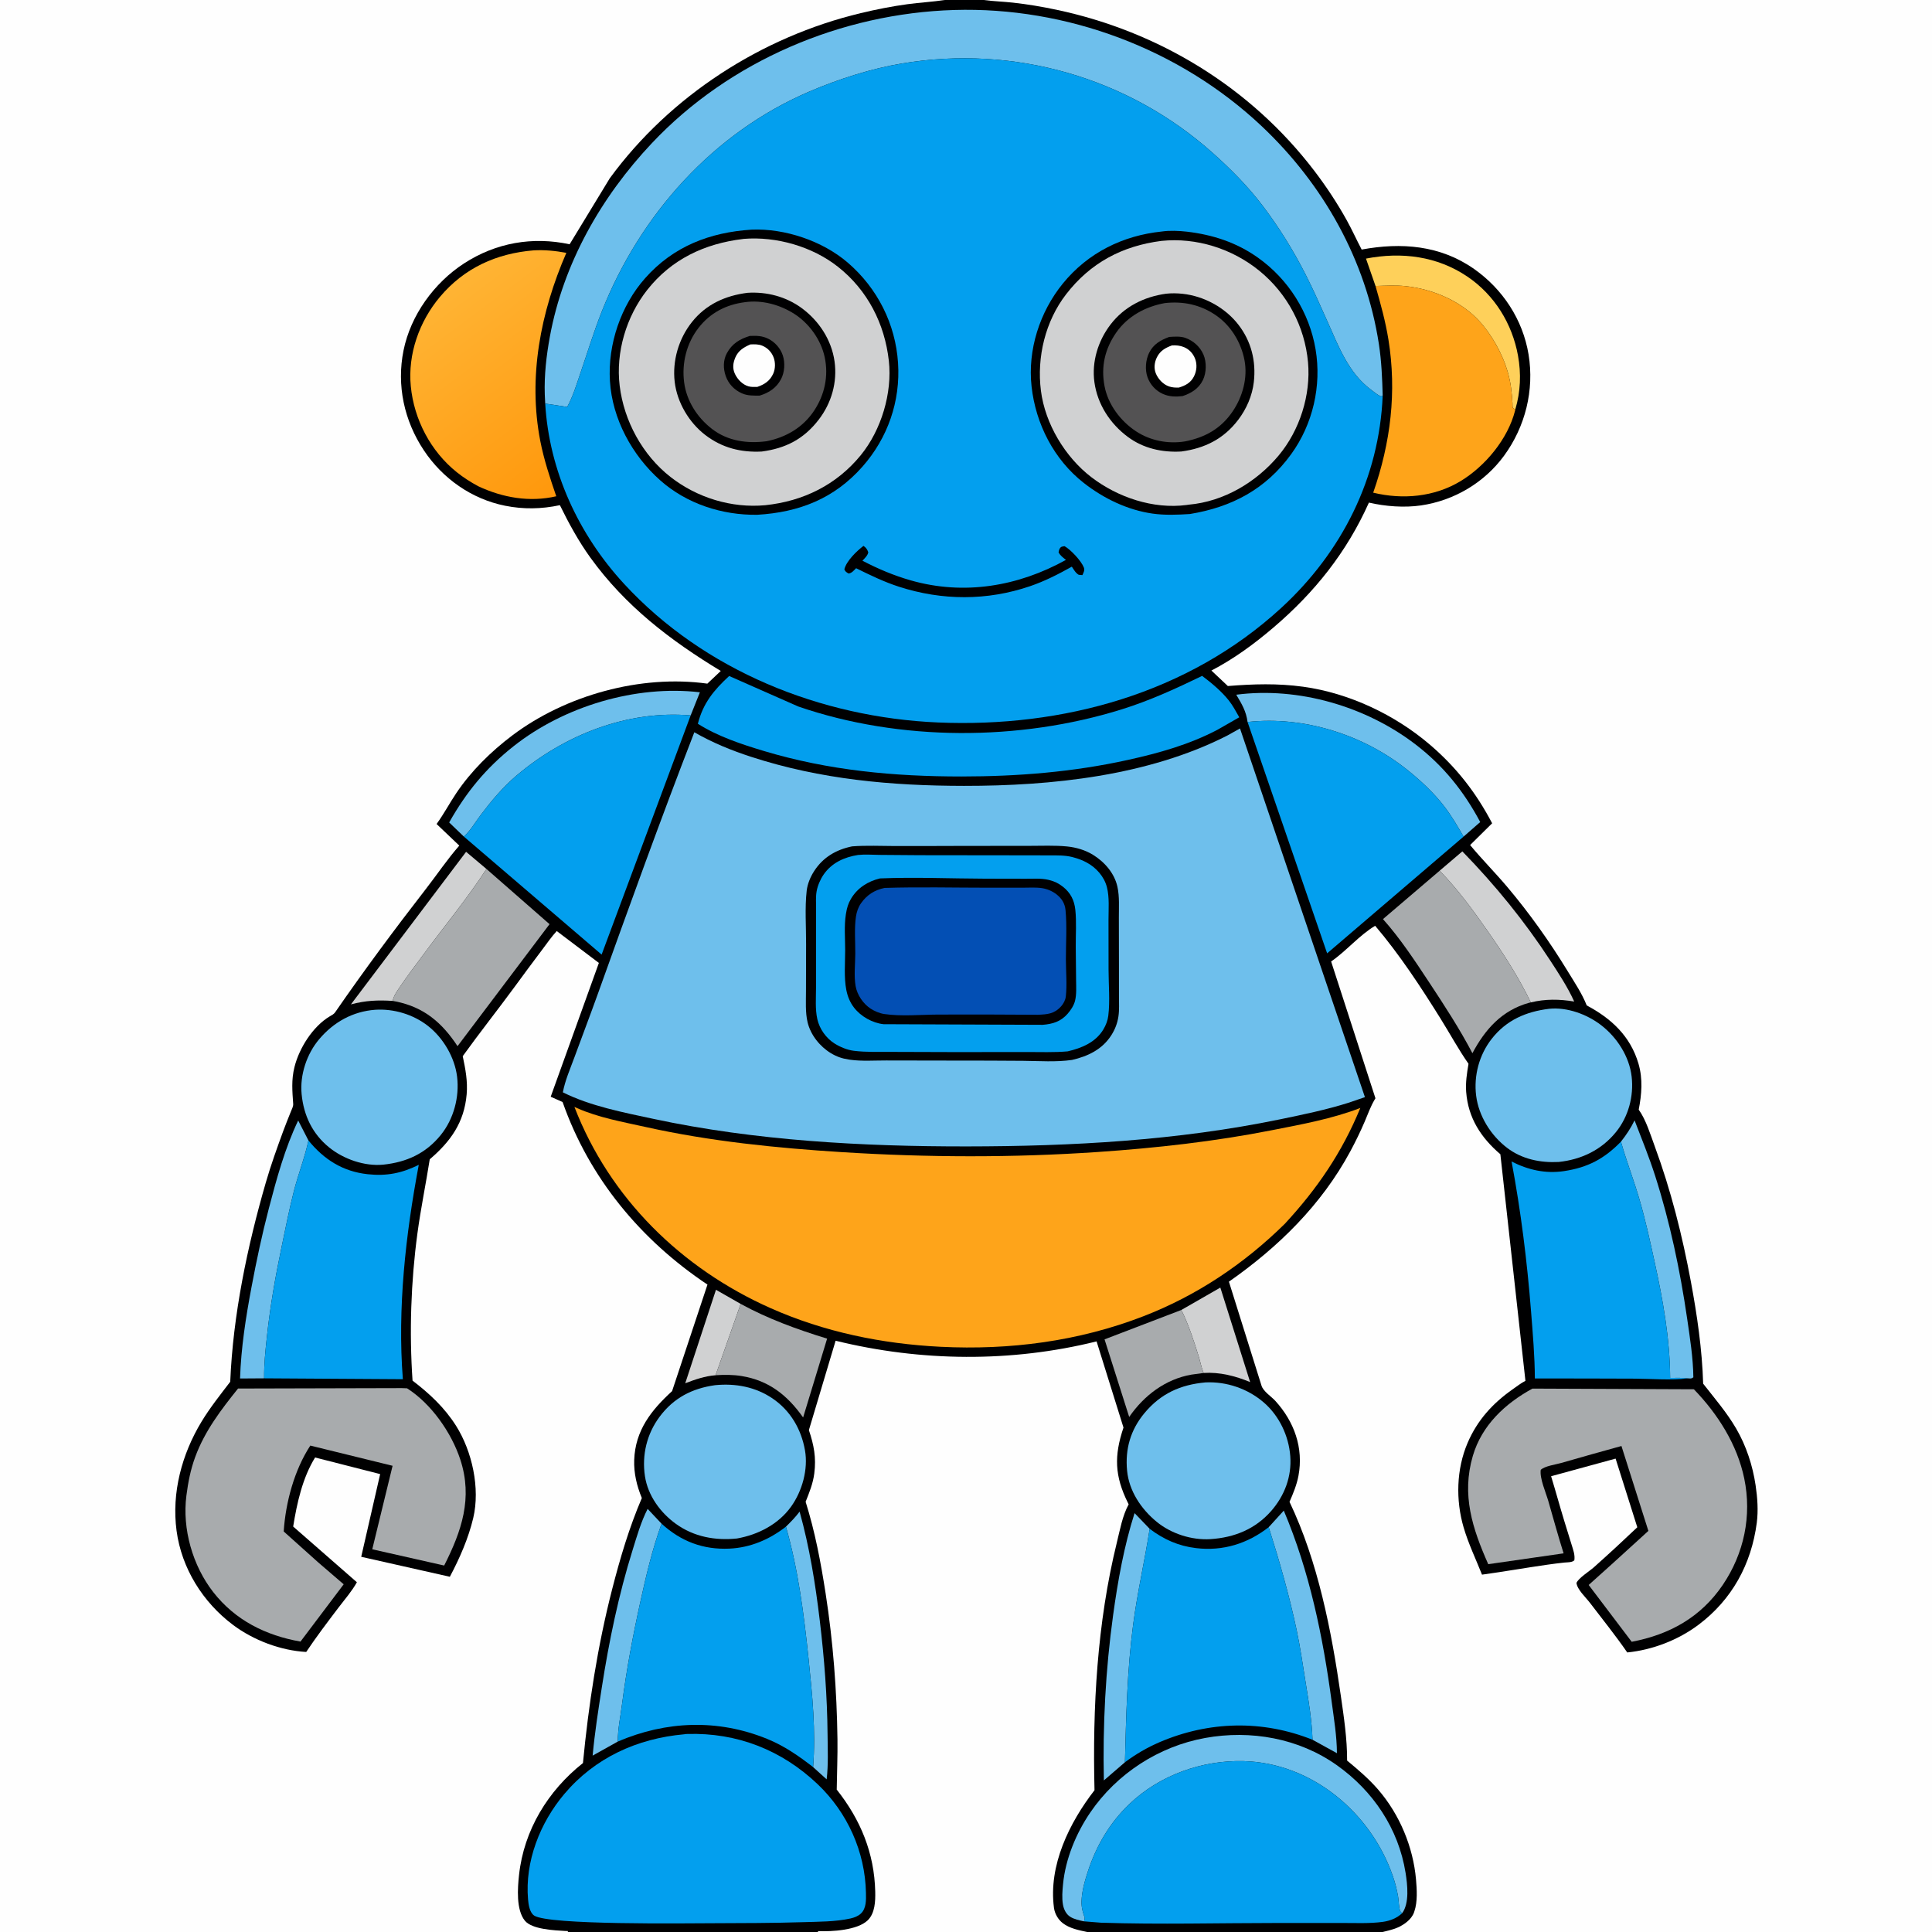
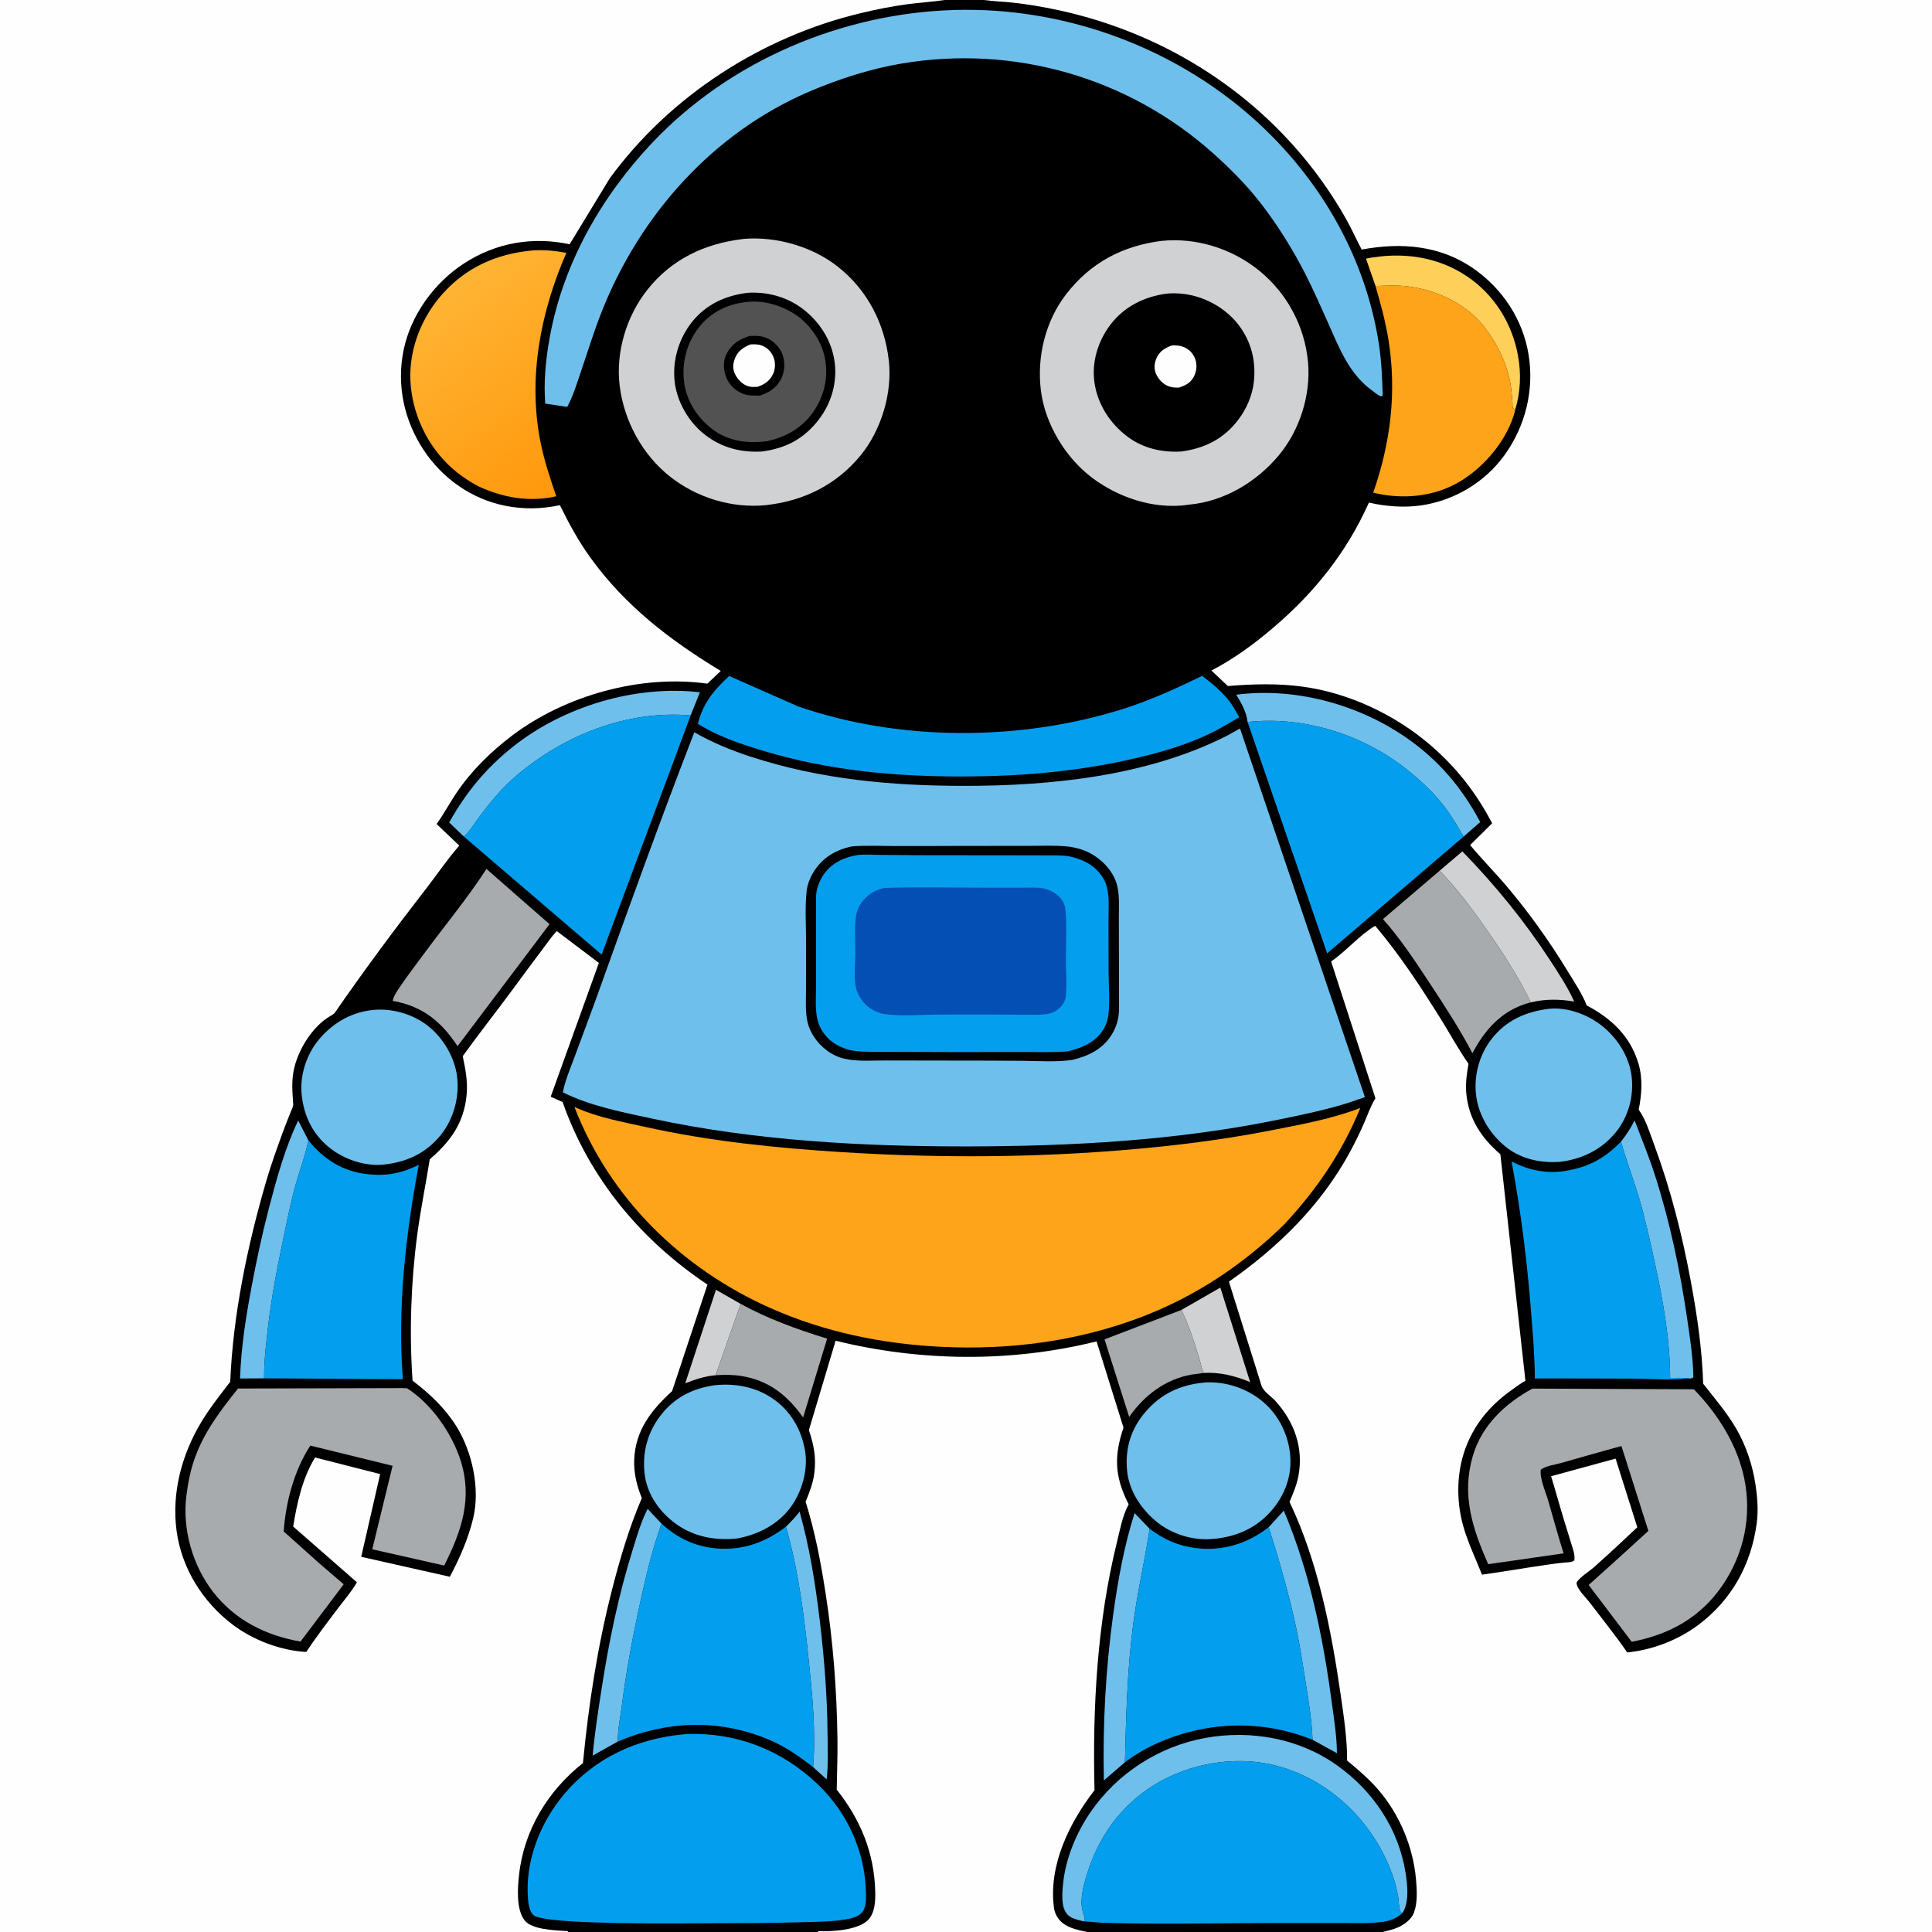
<svg xmlns="http://www.w3.org/2000/svg" version="1.1" style="display: block;" viewBox="0 0 2048 2048" width="1024" height="1024">
  <rect x="0" y="0" width="2048" height="2048" fill="#333333" stroke="none" />
  <defs>
    <linearGradient id="Gradient1" gradientUnits="userSpaceOnUse" x1="622.436" y1="496.791" x2="477.802" y2="303.109">
      <stop class="stop0" offset="0" stop-opacity="1" stop-color="rgb(255,152,12)" />
      <stop class="stop1" offset="1" stop-opacity="1" stop-color="rgb(255,180,52)" />
    </linearGradient>
  </defs>
  <path transform="translate(0,0)" fill="rgb(0,0,1)" d="M 0 0 L 1001.5 0 L 1042.73 0 L 2048 0 L 2048 2048 L 1465.54 2048 L 1152.38 2048 L 867.072 2048 L 601.993 2048 L 0 2048 L 0 0 z" />
  <path transform="translate(0,0)" fill="rgb(208,209,210)" d="M 758.958 1367.23 L 785.141 1382.19 L 758.545 1457.81 C 747.292 1458.68 736.83 1462.3 726.385 1466.32 L 758.958 1367.23 z" />
  <path transform="translate(0,0)" fill="rgb(208,209,210)" d="M 1293.61 1364.9 L 1325.2 1465.07 C 1309.53 1458.58 1292.97 1454.3 1275.85 1455.39 C 1273.66 1450.13 1272.43 1443.54 1270.71 1438 C 1265.54 1421.42 1260.03 1404.15 1252.27 1388.62 L 1293.61 1364.9 z" />
  <path transform="translate(0,0)" fill="rgb(110,191,236)" d="M 847.615 1602.39 C 858.156 1640.21 864.319 1678.7 868.975 1717.64 C 873.792 1757.92 876.898 1798.02 877.254 1838.61 C 877.391 1854.25 878.141 1870.66 876.29 1886.19 L 861.928 1873.19 C 864.94 1834.95 861.05 1796.04 857.083 1758 C 852.185 1711.04 846.16 1663.81 833.139 1618.32 C 838.32 1613.21 843.244 1608.22 847.615 1602.39 z" />
-   <path transform="translate(0,0)" fill="rgb(208,209,210)" d="M 494.084 902.977 L 515.66 921.14 C 494.952 953.107 470.063 982.871 447.527 1013.61 C 439.852 1024.08 431.922 1034.25 424.687 1045.05 C 421.363 1050.01 417.427 1055.03 416.277 1061.01 C 400.553 1059.96 387.26 1060.59 371.989 1064.7 L 494.084 902.977 z" />
  <path transform="translate(0,0)" fill="rgb(110,191,236)" d="M 686.525 1599.47 L 701.286 1615.17 C 691.402 1642.42 684.971 1669.99 678.742 1698.24 C 670.78 1734.34 664.097 1770.02 659.354 1806.69 C 657.698 1819.49 654.779 1833.29 654.912 1846.12 L 628.222 1861.03 C 630.445 1836.83 634.161 1813 637.905 1789 C 645.642 1739.4 655.696 1690.76 670.68 1642.8 C 675.319 1627.95 679.401 1613.38 686.525 1599.47 z" />
  <path transform="translate(0,0)" fill="rgb(254,208,90)" d="M 1448 274.13 C 1485.59 266.799 1523.36 271.462 1555.55 293.243 C 1584.24 312.66 1603 343.127 1609.14 376.938 C 1612.63 396.144 1611.87 415.294 1606.29 434.002 C 1605.36 433.348 1604.13 432.986 1603.5 432.04 C 1603.3 431.747 1603.31 427.678 1603.29 427.232 C 1603 421.868 1602.46 416.471 1601.78 411.143 C 1599.09 389.777 1589.31 368.329 1576.82 351.006 C 1571.21 343.208 1564.2 335.62 1556.61 329.689 L 1555.3 328.686 C 1536.65 314.272 1512.85 305.72 1489.5 303.285 C 1479.21 302.212 1468.44 302.891 1458.1 303.177 L 1448 274.13 z" />
  <path transform="translate(0,0)" fill="rgb(110,191,236)" d="M 1344.89 1618.87 L 1360.87 1601.31 C 1388.18 1665.81 1402.41 1734.89 1411.65 1804.1 C 1414.05 1822.07 1417.1 1840.31 1417.21 1858.46 L 1391.32 1844.21 C 1390.68 1824.18 1387.31 1803.76 1384.12 1784 C 1381.09 1765.25 1378.4 1746.4 1374.47 1727.81 C 1366.7 1691.12 1356.22 1654.61 1344.89 1618.87 z" />
  <path transform="translate(0,0)" fill="rgb(110,191,236)" d="M 1202.69 1603.97 L 1218.69 1620.6 C 1213.46 1654.47 1205.68 1687.78 1201.21 1721.85 C 1194.84 1770.28 1193.73 1819.31 1192.48 1868.07 L 1170.14 1887.32 C 1168.87 1828.75 1171.95 1770.05 1179.96 1712 C 1184.95 1675.81 1191.54 1638.85 1202.69 1603.97 z" />
  <path transform="translate(0,0)" fill="rgb(110,191,236)" d="M 316.096 1187.78 L 326.945 1208.9 C 323.155 1226.87 316.17 1244.53 311.573 1262.42 C 306.401 1282.54 302.468 1302.96 298.201 1323.29 C 291.667 1354.41 286.313 1385.37 282.921 1417 C 281.334 1431.81 279.818 1446.17 279.995 1461.09 L 254.457 1461.26 C 255.485 1428.94 260.603 1396.28 266.574 1364.56 C 271.882 1336.35 277.742 1308.75 284.993 1280.97 C 293.195 1249.55 302.027 1217.09 316.096 1187.78 z" />
  <path transform="translate(0,0)" fill="rgb(168,171,173)" d="M 1170.87 1419.78 L 1252.27 1388.62 C 1260.03 1404.15 1265.54 1421.42 1270.71 1438 C 1272.43 1443.54 1273.66 1450.13 1275.85 1455.39 L 1262.81 1457.19 C 1235.3 1462.03 1212.64 1479.32 1196.99 1502.03 L 1170.87 1419.78 z" />
  <path transform="translate(0,0)" fill="rgb(110,191,236)" d="M 1732.71 1187.63 C 1740.25 1207.16 1748.17 1226.6 1754.56 1246.55 C 1770.26 1295.61 1780.99 1346.7 1788.43 1397.63 C 1791.38 1417.83 1794.82 1439.66 1795.03 1460 C 1792.88 1461.72 1791.97 1461.19 1789.34 1461.13 C 1783.21 1460.29 1776.64 1460.67 1770.43 1460.64 C 1770.22 1419.14 1762.78 1378.02 1753.93 1337.55 C 1749.07 1315.3 1744.24 1293.11 1737.84 1271.23 C 1731.85 1250.72 1724.09 1230.72 1718.27 1210.2 C 1723.89 1203.08 1728.75 1195.81 1732.71 1187.63 z" />
  <path transform="translate(0,0)" fill="rgb(208,209,210)" d="M 1550.15 902.492 C 1584.81 938.034 1616.14 976.498 1643.29 1018.13 C 1652.3 1031.95 1661.95 1046.62 1668.71 1061.67 C 1653.06 1059.07 1638.21 1058.81 1622.74 1062.59 C 1609.6 1035.45 1593.32 1010.3 1576.05 985.651 C 1560.57 963.562 1544.92 942.363 1526.11 922.978 L 1550.15 902.492 z" />
  <path transform="translate(0,0)" fill="rgb(168,171,173)" d="M 785.141 1382.19 C 814.116 1398.04 845.262 1409.36 876.776 1419.01 L 851.345 1502.55 C 834.713 1479.1 815.108 1463.37 786.059 1458.65 C 776.98 1457.17 767.693 1457.2 758.545 1457.81 L 785.141 1382.19 z" />
  <path transform="translate(0,0)" fill="rgb(110,191,236)" d="M 476.151 871.826 C 494.391 839.489 515.202 814.178 544.271 791.143 C 597.746 748.767 673.838 725.885 741.924 733.852 L 732.133 758.353 C 664.936 752.663 598.455 778.947 547.469 822.14 C 533.047 834.357 520.822 849.023 509.448 864.075 C 503.726 871.647 498.781 880.446 491.682 886.783 L 476.151 871.826 z" />
  <path transform="translate(0,0)" fill="rgb(110,191,236)" d="M 1310.48 736.423 C 1376.52 727.853 1448.1 748.855 1500.61 789.186 C 1530.13 811.867 1551.63 838.65 1569.1 871.399 L 1551.44 886.851 C 1545.09 875.781 1538.9 865.17 1531.14 855 C 1520.19 840.658 1505.98 827.425 1491.92 816.168 C 1445.29 778.807 1382.17 758.733 1322.47 765.35 C 1320.96 753.835 1316.35 746.23 1310.48 736.423 z" />
  <path transform="translate(0,0)" fill="rgb(110,191,236)" d="M 1149.11 2036.71 C 1144.26 2035.66 1138.74 2034.55 1134.5 2031.89 C 1130.12 2029.15 1127.66 2023.96 1126.79 2019.03 C 1125.53 2011.9 1126.18 2004.42 1126.87 1997.26 C 1129.46 1970.48 1140.72 1943.31 1155.81 1921.21 C 1183.92 1880.04 1228.48 1851.19 1277.5 1842.32 C 1325.79 1833.58 1376.75 1842.53 1417.15 1871.2 C 1455.52 1898.42 1482.49 1938.46 1489.96 1985.22 C 1491.98 1997.85 1494.19 2017.38 1486.36 2028.07 C 1485.7 2027.37 1484.78 2026.86 1484.38 2025.99 C 1482.76 2022.38 1482.78 2014.69 1482.05 2010.47 C 1480.75 2003 1478.94 1995.84 1476.46 1988.67 C 1453.29 1921.54 1390.67 1868.8 1318.45 1866.87 C 1274.36 1865.69 1229.35 1881.64 1197.27 1912.27 C 1176.3 1932.29 1162.09 1956.56 1153.12 1984.02 C 1149.82 1994.1 1146.72 2005.08 1146.47 2015.73 C 1146.32 2021.91 1147.78 2027.27 1149.9 2033 L 1149.11 2036.71 z" />
  <path transform="translate(0,0)" fill="rgb(168,171,173)" d="M 1466.01 974.292 L 1526.11 922.978 C 1544.92 942.363 1560.57 963.562 1576.05 985.651 C 1593.32 1010.3 1609.6 1035.45 1622.74 1062.59 L 1620.5 1063.1 C 1591.97 1071.14 1574.25 1091.17 1560.82 1116.44 C 1547.36 1090.68 1530.93 1065.51 1514.92 1041.25 C 1499.89 1018.49 1484.18 994.606 1466.01 974.292 z" />
  <path transform="translate(0,0)" fill="rgb(168,171,173)" d="M 515.66 921.14 L 582.533 979.662 L 485.006 1108.97 C 468.584 1084.03 449.4 1067.59 419.454 1061.59 L 416.277 1061.01 C 417.427 1055.03 421.363 1050.01 424.687 1045.05 C 431.922 1034.25 439.852 1024.08 447.527 1013.61 C 470.063 982.871 494.952 953.107 515.66 921.14 z" />
  <path transform="translate(0,0)" fill="rgb(110,191,236)" d="M 1642.06 1069.37 C 1661.05 1067.39 1682.07 1075.08 1697.06 1086.56 C 1714 1099.52 1727.17 1119.82 1729.62 1141.3 C 1731.99 1162.06 1726.23 1183.7 1713.03 1199.99 C 1697.57 1219.07 1676.34 1229.17 1652.24 1231.74 C 1632.74 1232.73 1613.34 1228.8 1597.53 1216.73 C 1580.37 1203.63 1567.47 1183.07 1564.77 1161.48 C 1562.11 1140.21 1568.02 1118.14 1581.25 1101.23 C 1596.84 1081.31 1617.54 1072.4 1642.06 1069.37 z" />
  <path transform="translate(0,0)" fill="rgb(110,191,236)" d="M 397.69 1070.4 C 417.335 1069.09 438.028 1075.31 453.562 1087.44 C 469.826 1100.13 482.054 1120.88 484.535 1141.35 C 487.145 1162.89 480.949 1186.14 467.306 1203.05 C 451.473 1222.68 430.993 1232.01 406.25 1234.58 C 386.364 1236.51 364.164 1228.73 348.784 1216.22 C 331.096 1201.82 321.905 1182.35 319.733 1159.82 C 317.762 1139.36 325.195 1117.1 338.43 1101.5 C 353.786 1083.4 373.96 1072.19 397.69 1070.4 z" />
  <path transform="translate(0,0)" fill="rgb(110,191,236)" d="M 757.996 1468.35 C 779.59 1466.21 800.75 1470.11 818.88 1482.39 C 837.916 1495.29 849.359 1514.97 853.314 1537.41 C 856.857 1557.52 850.368 1580.68 838.54 1597.15 C 825.071 1615.9 803.499 1626.94 781.218 1630.86 C 758.175 1633.24 735.619 1629.12 716.549 1615.41 C 699.997 1603.5 686.787 1585.37 683.674 1564.86 C 680.262 1542.38 685.674 1519.92 699.261 1501.75 C 714.177 1481.79 733.637 1471.76 757.996 1468.35 z" />
  <path transform="translate(0,0)" fill="rgb(110,191,236)" d="M 1277.94 1465.4 C 1300.29 1464.37 1322.59 1472.02 1339.53 1486.57 C 1356 1500.72 1366.14 1522.08 1367.74 1543.59 C 1369.36 1565.24 1361.73 1585.39 1347.58 1601.62 C 1330.73 1620.93 1308.4 1629.89 1283.25 1631.53 C 1263.21 1632.81 1241.5 1625.84 1225.98 1613.06 C 1209.59 1599.57 1196.84 1580.49 1194.76 1558.99 C 1192.56 1536.1 1198.39 1515.77 1213.12 1498.03 C 1230.41 1477.19 1251.41 1467.77 1277.94 1465.4 z" />
  <path transform="translate(0,0)" fill="rgb(254,164,26)" d="M 1458.1 303.177 C 1468.44 302.891 1479.21 302.212 1489.5 303.285 C 1512.85 305.72 1536.65 314.272 1555.3 328.686 L 1556.61 329.689 C 1564.2 335.62 1571.21 343.208 1576.82 351.006 C 1589.31 368.329 1599.09 389.777 1601.78 411.143 C 1602.46 416.471 1603 421.868 1603.29 427.232 C 1603.31 427.678 1603.3 431.747 1603.5 432.04 C 1604.13 432.986 1605.36 433.348 1606.29 434.002 L 1606.04 435.286 C 1598.38 465.364 1574.41 494.172 1548.29 510.002 C 1520.46 526.866 1486.82 529.806 1455.65 522.252 C 1474.15 469.415 1480.75 415.395 1471.79 359.95 C 1468.67 340.635 1463.5 321.943 1458.1 303.177 z" />
  <path transform="translate(0,0)" fill="rgb(3,159,238)" d="M 772.945 716.591 L 846.282 748.944 C 953.977 786.013 1080.58 785.774 1189 751.967 C 1218.73 742.698 1246.38 730.03 1274.31 716.466 C 1284.24 723.884 1294.9 732.823 1302.62 742.551 C 1306.9 747.948 1310.26 754.394 1313.69 760.354 L 1290.36 773.713 C 1260.41 789.361 1228.74 798.23 1195.9 805.5 C 1137.7 818.387 1078.67 823.102 1019.16 823.108 C 947.758 823.114 878.753 816.767 810 796.152 C 786.13 788.994 760.881 780.645 739.758 767.223 C 745.334 745.25 756.771 731.55 772.945 716.591 z" />
  <path transform="translate(0,0)" fill="rgb(3,159,238)" d="M 1322.47 765.35 C 1382.17 758.733 1445.29 778.807 1491.92 816.168 C 1505.98 827.425 1520.19 840.658 1531.14 855 C 1538.9 865.17 1545.09 875.781 1551.44 886.851 L 1406.82 1010.58 L 1322.47 765.35 z" />
  <path transform="translate(0,0)" fill="url(#Gradient1)" d="M 565.535 265.409 C 577.553 264.737 588.514 265.849 600.339 268.018 C 573.121 330.757 559.527 399.625 572.736 467.522 C 576.607 487.419 583.112 506.912 589.661 526.063 C 561.513 532.61 532.929 527.603 507.015 515.456 C 498.936 511.114 491.359 506.291 484.188 500.551 C 456.496 478.383 438.87 444.625 435.463 409.446 C 432.16 375.34 444.474 340.699 466.372 314.682 C 492.148 284.056 526.123 268.678 565.535 265.409 z" />
  <path transform="translate(0,0)" fill="rgb(3,159,238)" d="M 326.945 1208.9 C 343.451 1229.18 363.453 1241.9 389.91 1244.73 C 409.946 1246.88 426.048 1243.62 443.918 1234.78 C 429.98 1308.84 421.198 1386.62 427.054 1462.02 L 279.995 1461.09 C 279.818 1446.17 281.334 1431.81 282.921 1417 C 286.313 1385.37 291.667 1354.41 298.201 1323.29 C 302.468 1302.96 306.401 1282.54 311.573 1262.42 C 316.17 1244.53 323.155 1226.87 326.945 1208.9 z" />
  <path transform="translate(0,0)" fill="rgb(3,159,238)" d="M 1602.33 1231.24 C 1619.86 1240.16 1638.16 1244.37 1657.96 1241.41 C 1683.05 1237.65 1700.56 1228.4 1718.27 1210.2 C 1724.09 1230.72 1731.85 1250.72 1737.84 1271.23 C 1744.24 1293.11 1749.07 1315.3 1753.93 1337.55 C 1762.78 1378.02 1770.22 1419.14 1770.43 1460.64 C 1776.64 1460.67 1783.21 1460.29 1789.34 1461.13 C 1771.16 1463.33 1751.22 1461.54 1732.78 1461.43 C 1697.52 1461.23 1662.26 1461.26 1627.01 1461.24 C 1626.93 1437.71 1624.83 1413.95 1623 1390.5 C 1618.8 1336.92 1612.23 1284.1 1602.33 1231.24 z" />
  <path transform="translate(0,0)" fill="rgb(3,159,238)" d="M 491.682 886.783 C 498.781 880.446 503.726 871.647 509.448 864.075 C 520.822 849.023 533.047 834.357 547.469 822.14 C 598.455 778.947 664.936 752.663 732.133 758.353 L 637.747 1011.91 L 491.682 886.783 z" />
  <path transform="translate(0,0)" fill="rgb(3,159,238)" d="M 1344.89 1618.87 C 1356.22 1654.61 1366.7 1691.12 1374.47 1727.81 C 1378.4 1746.4 1381.09 1765.25 1384.12 1784 C 1387.31 1803.76 1390.68 1824.18 1391.32 1844.21 C 1338.33 1822.97 1281.46 1824.37 1229.14 1846.8 C 1216.23 1852.33 1203.71 1859.64 1192.48 1868.07 C 1193.73 1819.31 1194.84 1770.28 1201.21 1721.85 C 1205.68 1687.78 1213.46 1654.47 1218.69 1620.6 C 1233.63 1631.89 1249.15 1638.81 1267.84 1641.06 C 1296.33 1644.48 1322.43 1636.35 1344.89 1618.87 z" />
  <path transform="translate(0,0)" fill="rgb(3,159,238)" d="M 701.286 1615.17 C 721.768 1633.87 745.21 1642.87 773.177 1641.61 C 795.491 1640.59 815.664 1631.93 833.139 1618.32 C 846.16 1663.81 852.185 1711.04 857.083 1758 C 861.05 1796.04 864.94 1834.95 861.928 1873.19 C 846.513 1861.24 831.248 1850.63 813.016 1843.23 C 760.822 1822.04 706.251 1824.14 654.912 1846.12 C 654.779 1833.29 657.698 1819.49 659.354 1806.69 C 664.097 1770.02 670.78 1734.34 678.742 1698.24 C 684.971 1669.99 691.402 1642.42 701.286 1615.17 z" />
  <path transform="translate(0,0)" fill="rgb(3,159,238)" d="M 1149.11 2036.71 L 1149.9 2033 C 1147.78 2027.27 1146.32 2021.91 1146.47 2015.73 C 1146.72 2005.08 1149.82 1994.1 1153.12 1984.02 C 1162.09 1956.56 1176.3 1932.29 1197.27 1912.27 C 1229.35 1881.64 1274.36 1865.69 1318.45 1866.87 C 1390.67 1868.8 1453.29 1921.54 1476.46 1988.67 C 1478.94 1995.84 1480.75 2003 1482.05 2010.47 C 1482.78 2014.69 1482.76 2022.38 1484.38 2025.99 C 1484.78 2026.86 1485.7 2027.37 1486.36 2028.07 C 1480.7 2033.36 1473.51 2036.2 1465.89 2037.25 C 1451.86 2039.17 1436.78 2038.41 1422.6 2038.43 C 1399.89 2038.47 1377.17 2038.44 1354.46 2038.44 C 1292.01 2038.44 1229.25 2040.19 1166.84 2038.13 L 1149.11 2036.71 z" />
  <path transform="translate(0,0)" fill="rgb(168,171,173)" d="M 425.857 1471.46 L 431.5 1471.66 C 457.13 1488.01 478.581 1518.66 487.936 1547.17 C 501.336 1588.01 489.368 1622.97 470.846 1659.52 L 394.609 1642.31 L 416.161 1553.8 L 328.946 1532.38 C 311.963 1558.32 302.736 1592.71 300.746 1623.42 L 337.328 1656.21 L 364.322 1679.42 L 318.528 1740.15 C 281.684 1733.64 249.395 1717.62 226.023 1687.66 C 204.188 1659.67 193.041 1620.69 197.593 1585.39 C 199.422 1571.21 202.009 1557.79 206.984 1544.32 C 217.138 1516.8 234.216 1494.53 252.338 1471.9 L 425.857 1471.46 z" />
  <path transform="translate(0,0)" fill="rgb(168,171,173)" d="M 1624.46 1471.97 L 1795.57 1472.68 C 1820.91 1498.88 1841.53 1531.27 1848.98 1567.31 C 1857.16 1606.84 1848.77 1646.77 1826.22 1680.05 C 1802.94 1714.39 1769.81 1732.74 1729.67 1740.36 L 1684.07 1680.14 L 1709.68 1657.1 L 1747.35 1622.82 L 1718.8 1532.83 C 1697.42 1538.63 1676.06 1544.81 1654.75 1550.86 C 1648.8 1552.55 1637.61 1554 1633.24 1558.11 C 1631.97 1567.13 1638.64 1582.03 1641.24 1591.04 C 1646.59 1609.58 1651.68 1628.2 1657.48 1646.61 L 1577.6 1658.1 C 1560.82 1620.28 1549.13 1584.72 1561.26 1543.3 C 1570.79 1510.79 1595.5 1487.78 1624.46 1471.97 z" />
  <path transform="translate(0,0)" fill="rgb(3,159,238)" d="M 725.303 1838.41 C 727.252 1838.11 726.618 1838.15 728.447 1838.09 C 781.178 1836.45 828.685 1855.07 866.81 1891.38 C 898.304 1921.38 917.073 1962.83 917.941 2006.5 C 918.091 2014.04 918.445 2022.93 912.519 2028.5 C 909.588 2031.26 905.456 2032.79 901.593 2033.65 C 885.498 2037.23 867.635 2037.05 851.189 2037.58 C 819.224 2038.6 787.229 2038.55 755.25 2038.7 C 727.129 2038.78 581.297 2040.82 566.188 2030.56 C 561.388 2027.3 560.207 2018.78 559.749 2013.47 C 556.28 1973.23 572.461 1932.28 598.057 1901.86 C 630.573 1863.23 675.648 1842.81 725.303 1838.41 z" />
  <path transform="translate(0,0)" fill="rgb(110,191,236)" d="M 577.945 427.819 L 577.49 418.179 C 576.811 397.742 579.182 377.058 582.854 357 C 597.085 279.256 637.29 208.723 691.149 151.625 C 773.434 64.39 892.112 14.187 1011.38 10.59 C 1130.61 6.995 1250.66 51.874 1337.5 133.796 C 1402.77 195.377 1448.1 275.841 1461.72 365 C 1464.47 383.02 1465.19 401.019 1465.72 419.202 L 1464 420.224 C 1460.1 418.665 1456.5 415.455 1453.11 412.935 C 1429.28 395.194 1418.76 366.676 1406.98 340.396 C 1399.53 323.77 1392.15 306.96 1383.86 290.735 C 1370.79 265.147 1355.89 241.066 1338.52 218.16 C 1322.88 197.541 1304.99 179.503 1285.72 162.287 C 1195.93 82.064 1075.06 47.43 956.335 67.246 C 923.324 72.755 888.834 83.825 858.035 97.011 C 755.842 140.766 678.675 227.505 638.025 329.906 C 629.45 351.507 622.717 373.701 615.209 395.672 C 611.143 407.574 607.329 420.33 601.233 431.358 L 577.945 427.819 z" />
  <path transform="translate(0,0)" fill="rgb(254,164,26)" d="M 608.912 1173.36 L 611.635 1174.6 C 634.155 1184.67 660.703 1189.4 684.752 1194.74 C 752.71 1209.84 823.097 1216.96 892.51 1221.32 C 982.972 1227 1073.2 1227.33 1163.64 1221.17 C 1225.71 1216.93 1287.43 1210.06 1348.5 1198.03 C 1380.03 1191.82 1411.91 1186.05 1441.99 1174.49 C 1422.6 1221.66 1396.51 1259.86 1362.01 1297.24 C 1318.8 1339.79 1268.73 1373.36 1212.05 1395.29 C 1143.34 1421.88 1070.44 1431.3 997.078 1427.65 C 934.939 1424.55 873.77 1412.01 816.73 1386.63 C 722.515 1344.72 646.262 1270.28 608.912 1173.36 z" />
  <path transform="translate(0,0)" fill="rgb(254,254,254)" d="M 885.787 1421.23 C 976.087 1443.44 1072.11 1444.39 1162.42 1421.93 L 1190.94 1513.29 C 1180.85 1543.38 1181.54 1564.64 1195.66 1593.13 L 1196.43 1594.65 C 1189.82 1606.78 1187.23 1621.64 1183.93 1635.03 C 1162.97 1720.2 1158.07 1810.22 1160.22 1897.7 C 1133.58 1932.1 1111.26 1977.42 1117.25 2022.37 C 1118.08 2028.63 1121.6 2034.77 1126.62 2038.64 C 1133.93 2044.25 1143.54 2046.09 1152.38 2048 L 867.072 2048 L 867.233 2047.07 C 881.891 2047.7 908.912 2046.14 919.84 2035.58 C 927.553 2028.12 928.009 2015.32 927.781 2005.3 C 926.849 1964.29 912.257 1928.97 886.965 1897.04 C 887.2 1879.26 887.99 1861.37 887.748 1843.59 C 887.042 1791.83 883.125 1740.16 875.177 1689 C 870.044 1655.96 864.03 1623.93 854.001 1591.94 C 857.983 1581.96 861.765 1572.7 863.164 1562 C 865.362 1545.19 862.801 1531.87 857.459 1515.97 L 885.787 1421.23 z" />
  <path transform="translate(0,0)" fill="rgb(110,191,236)" d="M 1300.87 779.779 L 1314.45 772.195 L 1446.88 1163.01 L 1429.87 1168.85 C 1406.08 1176.4 1381.39 1181.48 1356.98 1186.52 C 1247.85 1209.04 1136.21 1215.14 1025.04 1215.25 C 914.613 1215.36 800.702 1209.22 692.5 1186.02 C 660.951 1179.26 625.659 1172.47 596.657 1157.91 C 598.984 1145.34 604.575 1132.65 608.965 1120.65 C 617.062 1098.51 625.51 1076.49 633.462 1054.3 C 666.812 961.271 700.318 868.405 736.017 776.234 C 755.165 787.263 775.245 795.434 796.225 802.266 C 869.864 826.247 944.872 832.982 1021.85 833.05 C 1114.86 833.133 1216.96 822.494 1300.87 779.779 z" />
  <path transform="translate(0,0)" fill="rgb(0,0,1)" d="M 903.276 897.181 C 918.417 896.04 933.818 896.784 949.003 896.829 C 972.753 896.899 996.506 896.738 1020.26 896.694 C 1043.83 896.651 1067.41 896.603 1090.99 896.634 C 1104.16 896.652 1117.99 895.982 1131.05 897.271 C 1140.6 898.212 1150.36 901.042 1158.55 906.085 C 1170.85 913.658 1181.36 925.595 1184.52 940.012 C 1186.81 950.423 1186.01 961.778 1186.04 972.391 C 1186.11 989.16 1186.13 1005.93 1186.13 1022.7 C 1186.14 1033.92 1186.15 1045.13 1186.15 1056.35 C 1186.15 1063.19 1186.6 1070.58 1185.6 1077.35 C 1184.52 1084.73 1181.96 1091.31 1177.94 1097.56 C 1168.3 1112.54 1153.16 1119.71 1136.4 1123.57 C 1119.46 1126.01 1101.8 1124.68 1084.73 1124.51 C 1060.63 1124.26 1036.53 1124.3 1012.43 1124.26 C 988.114 1124.22 963.794 1124.2 939.474 1124.13 C 927.033 1124.09 913.486 1125.11 901.229 1123.37 L 899.5 1123.1 C 892.588 1122.08 886.817 1120.06 880.84 1116.45 C 869.151 1109.4 859.323 1097.16 856.096 1083.77 C 853.572 1073.3 854.385 1061.19 854.37 1050.45 C 854.347 1033.93 854.435 1017.41 854.497 1000.89 C 854.565 982.487 853.058 962.361 855.134 944.16 C 855.964 936.883 859.108 929.453 863.072 923.324 C 872.565 908.644 886.434 900.639 903.276 897.181 z" />
  <path transform="translate(0,0)" fill="rgb(3,159,238)" d="M 909.556 906.298 C 916.925 905.503 924.818 906.143 932.236 906.219 C 946.611 906.366 960.985 906.507 975.361 906.548 C 1010.07 906.647 1044.78 906.627 1079.49 906.675 C 1090.51 906.691 1101.53 906.704 1112.55 906.736 C 1120.43 906.758 1128.78 906.524 1136.45 908.459 L 1138 908.877 C 1142.83 910.147 1147.49 911.903 1151.89 914.273 C 1161.98 919.698 1170.45 929.133 1173.35 940.35 C 1176.18 951.249 1175.04 963.941 1175.06 975.155 C 1175.1 992.769 1175.12 1010.38 1175.12 1027.99 C 1175.13 1043.7 1176.77 1061.33 1174.83 1076.8 C 1174.19 1081.93 1172.23 1086.9 1169.57 1091.31 C 1161.31 1105 1146.59 1111.06 1131.71 1114.5 C 1117.41 1115.77 1102.7 1115.15 1088.35 1115.18 C 1063.36 1115.24 1038.38 1115.27 1013.4 1115.26 C 990.827 1115.25 968.255 1115.19 945.685 1115.05 C 932.279 1114.96 918.361 1115.55 905.061 1113.88 C 898.088 1113.01 890.645 1109.91 884.735 1106.21 C 875.668 1100.52 868.756 1090.76 866.406 1080.37 C 864.001 1069.73 865.024 1057.89 865.016 1047.01 C 865.002 1029.09 865.011 1011.17 865.034 993.243 C 865.046 983.186 865.064 973.129 865.082 963.072 C 865.093 957.121 864.592 950.637 865.651 944.773 C 866.733 938.78 869.612 932.09 873.062 927.082 C 881.68 914.574 895.02 908.578 909.556 906.298 z" />
-   <path transform="translate(0,0)" fill="rgb(0,0,1)" d="M 932.838 931.151 C 969.83 929.662 1007.43 931.312 1044.5 931.438 C 1058.78 931.487 1073.06 931.472 1087.34 931.523 C 1094.87 931.55 1103.49 930.903 1110.82 932.548 L 1112 932.834 C 1117.75 934.169 1122.19 936.396 1126.82 940.039 C 1134.79 946.314 1138.82 954.321 1139.88 964.371 C 1141.24 977.173 1140.23 991.068 1140.35 1004.01 C 1140.47 1015.82 1140.62 1027.63 1140.7 1039.44 C 1140.76 1046.45 1141.28 1054.01 1139.59 1060.87 C 1138.37 1065.82 1135.07 1070.79 1131.76 1074.59 C 1124.5 1082.92 1115.94 1085.51 1105.32 1086.35 L 936.608 1085.69 C 924.918 1084.44 912.528 1077.53 905.314 1068.13 C 901.014 1062.52 898.506 1056.35 897.143 1049.48 C 894.52 1036.26 895.915 1020.61 895.914 1007.14 C 895.914 995.016 894.75 981.502 896.611 969.544 L 896.873 968 C 897.742 962.527 899.139 957.76 901.977 952.936 C 908.868 941.222 919.886 934.265 932.838 931.151 z" />
  <path transform="translate(0,0)" fill="rgb(3,79,180)" d="M 937.706 941.234 C 974.564 940.064 1011.7 941.015 1048.59 941.009 C 1060.45 941.007 1072.31 940.969 1084.17 940.994 C 1090.81 941.008 1098.19 940.454 1104.73 941.492 C 1110.22 942.362 1115.82 944.75 1120.16 948.208 C 1125.6 952.547 1128.85 957.841 1129.51 964.783 C 1131.13 981.723 1129.86 999.953 1129.89 1017.02 C 1129.91 1029.71 1131.23 1043.78 1129.81 1056.29 C 1129.37 1060.17 1127.29 1064.07 1124.7 1066.91 C 1117.41 1074.89 1110.22 1075.25 1100.17 1075.7 C 1064.96 1075.46 1029.75 1075.33 994.542 1075.48 C 976.179 1075.56 955.17 1077.59 937.073 1074.87 C 932.412 1074.16 926.867 1071.78 922.95 1069.23 C 915.031 1064.07 908.652 1054.72 906.992 1045.35 C 905.084 1034.57 906.575 1021.88 906.645 1010.92 C 906.725 998.312 905.489 983.912 907.362 971.523 C 908.104 966.617 909.808 961.62 912.671 957.54 C 918.924 948.629 927.112 943.422 937.706 941.234 z" />
-   <path transform="translate(0,0)" fill="rgb(3,159,238)" d="M 601.233 431.358 C 607.329 420.33 611.143 407.574 615.209 395.672 C 622.717 373.701 629.45 351.507 638.025 329.906 C 678.675 227.505 755.842 140.766 858.035 97.011 C 888.834 83.825 923.324 72.755 956.335 67.246 C 1075.06 47.43 1195.93 82.064 1285.72 162.287 C 1304.99 179.503 1322.88 197.541 1338.52 218.16 C 1355.89 241.066 1370.79 265.147 1383.86 290.735 C 1392.15 306.96 1399.53 323.77 1406.98 340.396 C 1418.76 366.676 1429.28 395.194 1453.11 412.935 C 1456.5 415.455 1460.1 418.665 1464 420.224 L 1465.72 419.202 C 1462.09 506.843 1422.46 585.273 1358.25 644.329 C 1259.54 735.116 1126.61 771.464 994.397 765.857 C 870.361 760.598 746.42 711.082 661.419 618.772 C 613.14 566.342 582.171 499.259 577.945 427.819 L 601.233 431.358 z" />
  <path transform="translate(0,0)" fill="rgb(0,0,1)" d="M 1129.97 593.511 C 1126.86 591.05 1124.03 589.051 1122.12 585.5 C 1122.32 584.52 1122.62 582.86 1123.08 582 C 1124.51 579.331 1125.84 579.339 1128.5 578.978 C 1134.98 582.62 1146.12 594.464 1148.89 601.5 C 1150.11 604.578 1148.6 606.928 1147.39 609.653 L 1143.5 609.31 C 1140.2 607.448 1138.26 603.785 1136.18 600.699 C 1121.85 608.725 1107.43 616.093 1091.85 621.408 C 1046.37 636.931 998.67 636.703 953 621.965 C 937.166 616.855 922.386 609.667 907.496 602.328 C 905.132 604.652 902.966 607.588 899.5 607.959 C 897.263 606.584 896.054 606.054 895.053 603.5 C 897.258 594.549 908.197 584.1 915.343 578.65 C 918.199 580.716 919.264 582.247 920.407 585.5 C 919.718 589.046 916.605 591.754 914.238 594.371 C 930.629 602.995 947.695 610.157 965.528 615.245 C 1021.88 631.32 1079.21 621.652 1129.97 593.511 z" />
  <path transform="translate(0,0)" fill="rgb(0,0,1)" d="M 1231.6 245.409 C 1239.53 244.207 1250.1 244.638 1258.08 245.573 C 1285.5 248.785 1310.73 256.976 1333.46 273.119 C 1365.78 296.058 1388.02 331.278 1394.58 370.375 C 1401.07 408.965 1391.72 449.613 1368.76 481.346 C 1341.9 518.483 1305.76 537.619 1261.25 544.891 C 1248.26 545.724 1234.81 546.267 1221.88 544.446 C 1195.3 540.704 1169.88 528.394 1148.9 511.98 C 1117.23 487.202 1097.88 449.367 1093.5 409.658 C 1089.22 370.848 1102.15 330.672 1126.67 300.544 C 1153.24 267.916 1190.21 249.678 1231.6 245.409 z" />
  <path transform="translate(0,0)" fill="rgb(208,209,210)" d="M 1231.06 255.374 C 1268.18 251.508 1306.15 263.578 1334.95 287.031 C 1364.55 311.134 1383.15 346.12 1386.56 384.087 C 1389.67 418.777 1377.72 456.18 1355.44 482.831 C 1331.73 511.198 1297.27 531.723 1259.99 534.986 L 1257.75 535.328 C 1222.49 539.932 1184.83 527.217 1156.97 505.899 C 1129.07 484.551 1107.86 449.235 1103.42 414.173 C 1098.91 378.569 1108.08 340.508 1130.11 311.958 C 1155.84 278.611 1189.57 260.703 1231.06 255.374 z" />
  <path transform="translate(0,0)" fill="rgb(0,0,1)" d="M 1236 311.353 C 1241.66 310.706 1247.9 310.815 1253.55 311.423 C 1276.28 313.865 1298.66 325.999 1312.69 344.111 C 1326.42 361.824 1331.64 382.891 1329.1 405 C 1327.45 419.443 1321.38 433.413 1312.6 444.972 C 1297.21 465.251 1277.13 475.267 1252.25 478.611 C 1232.04 479.801 1211.93 475.34 1195.48 463.077 C 1176.63 449.024 1163.33 428.511 1160.11 405.066 C 1157.15 383.445 1164.01 361.232 1177.19 344.023 C 1191.71 325.062 1212.69 314.595 1236 311.353 z" />
-   <path transform="translate(0,0)" fill="rgb(83,82,83)" d="M 1234.81 321.274 C 1254.2 319.126 1272.21 322.945 1288.41 333.879 C 1304.68 344.87 1315.59 362.761 1319.23 381.937 C 1322.78 400.582 1317.19 420.606 1306.67 436.103 C 1294.2 454.472 1277.37 463.761 1255.97 467.932 C 1238.23 470.853 1219.09 467.074 1204.06 457.099 C 1187.68 446.222 1174.54 428.769 1170.84 409.254 C 1166.91 388.5 1171.27 369.813 1183.23 352.564 C 1195.3 335.155 1214.33 324.977 1234.81 321.274 z" />
-   <path transform="translate(0,0)" fill="rgb(0,0,1)" d="M 1239.39 357.163 C 1244.87 356.807 1251.28 356.294 1256.5 358.155 C 1265.05 361.203 1272.18 367.607 1275.76 376 C 1279.14 383.943 1278.91 395.163 1275.14 402.875 C 1270.66 412.026 1262.85 416.759 1253.61 419.859 C 1246.55 420.716 1239.51 420.582 1232.91 417.677 C 1225.21 414.289 1219.24 407.805 1216.42 399.888 C 1213.56 391.842 1214.4 381.613 1218.12 374 C 1222.61 364.825 1230.3 360.536 1239.39 357.163 z" />
  <path transform="translate(0,0)" fill="rgb(254,254,254)" d="M 1242.3 366.156 C 1246.53 365.864 1250.87 366.289 1254.83 367.867 C 1260.4 370.082 1264.58 374.515 1266.77 380.057 C 1269.23 386.278 1268.6 393.237 1265.58 399.149 C 1262.18 405.804 1256.52 408.772 1249.69 410.835 C 1246.18 410.975 1242.55 410.801 1239.2 409.64 C 1232.92 407.463 1227.64 401.815 1225.19 395.716 C 1222.98 390.195 1223.76 384.008 1226.37 378.756 C 1229.82 371.803 1235.32 368.745 1242.3 366.156 z" />
  <path transform="translate(0,0)" fill="rgb(0,0,1)" d="M 796.672 243.443 C 831.905 241.912 871.975 255.421 898.693 278.428 C 930.183 305.545 949.255 343.375 951.96 384.763 C 954.615 425.379 941.114 464.185 914.225 494.68 C 884.327 528.587 847 543.106 802.662 545.697 C 765.475 546.202 727.904 534.065 699.873 509.182 C 670.044 482.702 649.011 444.049 646.555 403.878 C 644.181 365.054 658.108 323.957 683.919 294.828 C 713.816 261.088 752.611 246.236 796.672 243.443 z" />
  <path transform="translate(0,0)" fill="rgb(208,209,210)" d="M 787.31 253.369 L 788.517 253.204 C 823.018 250.443 861.031 261.312 888.23 282.769 C 919.63 307.541 937.815 343.126 942.205 382.462 C 946.01 416.552 934.196 455.87 912.493 482.47 C 886.672 514.117 851.376 531.313 811.241 535.543 C 775.506 538.861 739.011 527.66 710.787 505.619 C 681.076 482.418 661.447 446.247 656.882 408.967 C 652.525 373.38 663.955 335.428 686.053 307.377 C 711.741 274.769 746.856 258.298 787.31 253.369 z" />
  <path transform="translate(0,0)" fill="rgb(0,0,1)" d="M 792.541 310.373 C 812.839 309.128 833.192 314.404 849.72 326.525 C 868.157 340.046 881.449 360.286 884.657 383.106 C 887.76 405.182 881.4 427.294 867.864 444.875 C 852.017 465.457 832.86 475.279 807.476 478.65 C 785.386 479.765 765.457 474.752 747.712 461.182 C 730.411 447.951 717.747 426.577 715.204 404.822 C 712.586 382.418 719.412 359.143 733.417 341.461 C 748.41 322.53 769.029 313.32 792.541 310.373 z" />
  <path transform="translate(0,0)" fill="rgb(83,82,83)" d="M 789.556 320.342 C 807.694 317.715 826.732 322.981 841.971 332.712 C 857.743 342.784 870.293 360.234 874.214 378.636 C 878.455 398.535 874.214 418.305 863.12 435.141 C 851.304 453.074 833.337 463.557 812.627 467.719 C 792.204 470.416 771.561 467.637 754.784 454.721 C 739.18 442.708 727.781 425.065 725.216 405.335 C 722.564 384.932 727.771 363.921 740.431 347.6 C 752.826 331.619 769.646 322.903 789.556 320.342 z" />
  <path transform="translate(0,0)" fill="rgb(0,0,1)" d="M 794.781 356.107 C 801.957 355.83 807.865 355.832 814.5 359.151 C 821.557 362.681 827.269 369.167 829.777 376.661 C 832.419 384.552 831.775 394.798 827.826 402.101 C 822.792 411.41 815.119 416.341 805.317 419.351 C 798.896 419.393 792.492 419.625 786.5 416.969 C 778.32 413.344 772.153 406.926 769.239 398.436 C 766.536 390.562 766.489 381.857 770.521 374.383 C 776.009 364.211 784.187 359.407 794.781 356.107 z" />
  <path transform="translate(0,0)" fill="rgb(254,254,254)" d="M 795.396 365.101 C 799.843 364.94 803.956 364.732 808.165 366.498 C 813.675 368.81 817.737 373.069 819.946 378.599 C 822.072 383.921 822.021 390.905 819.639 396.122 C 816.134 403.799 810.459 407.519 802.719 410.154 C 799.716 410.228 796.356 410.347 793.449 409.535 C 787.169 407.781 781.749 402.129 779.058 396.329 C 776.291 390.363 776.994 384.842 779.496 378.938 C 782.582 371.659 788.492 368.09 795.396 365.101 z" />
  <path transform="translate(0,0)" fill="rgb(254,254,254)" d="M 0 0 L 1001.5 0 C 988.463 1.994 975.225 2.65 962.148 4.421 C 945.426 6.685 928.696 10.004 912.293 13.94 C 807.286 39.139 710.427 101.514 646.439 188.906 L 603.823 258.957 C 564.671 250.504 525.712 257.273 491.911 279.221 C 460.139 299.851 435.304 334.162 427.759 371.473 C 420.267 408.522 428.433 445.969 449.274 477.334 C 469.185 507.299 499.958 529.007 535.406 536.104 C 554.939 540.015 574.039 539.658 593.496 535.505 C 602.886 554.665 613.379 573.869 625.887 591.195 C 662.804 642.333 710.6 678.901 764.049 711.239 L 749.827 724.684 C 679.195 714.889 599.651 736.889 542.938 779.675 C 520.439 796.649 499.37 817.356 483.629 840.836 C 476.415 851.598 470.428 862.975 462.807 873.483 L 486.864 896.385 C 474.122 910.917 463.4 926.94 451.564 942.193 C 418.223 985.16 386.14 1028.37 355.247 1073.09 C 353.856 1075.1 351.752 1076.08 349.702 1077.3 C 331.558 1088.04 317.142 1111.04 312.129 1131.21 C 308.747 1144.82 309.864 1156.59 310.803 1170.28 C 310.98 1172.85 309.237 1176.07 308.296 1178.42 C 305.596 1185.18 302.833 1191.92 300.324 1198.75 C 293.712 1216.75 287.14 1235.01 281.804 1253.44 C 262.097 1321.48 247.022 1393.77 244.058 1464.71 C 233.522 1478.53 222.74 1492 213.708 1506.89 C 192.796 1541.37 181.784 1582.26 187.155 1622.58 C 192.469 1662.46 215.025 1698.48 246.992 1722.46 C 268.672 1738.72 297.473 1749.66 324.601 1751.14 C 335.346 1735.02 347.245 1719.42 358.945 1703.97 C 365.477 1695.35 373.093 1686.69 378.317 1677.24 L 310.783 1618.2 C 314.784 1593.39 320.634 1566.62 334.015 1545 L 402.983 1562.6 L 382.907 1650.27 L 476.859 1671.44 C 487.197 1651.98 496.585 1630.59 501.662 1609.13 C 509.107 1577.67 500.533 1538.49 483.443 1511.41 C 471.306 1492.18 455.246 1477.2 437.311 1463.52 C 433.792 1412.08 435.581 1358.71 442.468 1307.57 C 446.028 1281.13 451.411 1255.18 455.56 1228.89 C 477.688 1209.97 492.101 1189.84 494.686 1160 C 495.893 1146.07 493.366 1133.12 490.517 1119.58 C 508.18 1095.04 526.948 1071.36 544.853 1047 C 554.773 1033.5 564.662 1020.02 574.778 1006.67 C 579.766 1000.09 584.573 993.03 590.157 986.947 L 634.837 1020.74 L 583.764 1162.59 L 596.374 1168.2 C 624.68 1248.87 679.223 1314.48 749.945 1361.72 L 712.444 1474.64 C 690.366 1494.83 673.425 1516.26 672.287 1547.58 C 671.779 1561.53 675.028 1575.15 680.373 1587.97 C 666.953 1619.31 657.445 1651.4 648.972 1684.38 C 633.423 1744.91 623.937 1806.74 617.96 1868.9 C 580.821 1898.28 555.368 1939.98 550.202 1987.5 C 548.693 2001.38 546.954 2024.4 556.394 2036.02 C 563.897 2045.26 587.667 2046.22 598.796 2046.89 L 601.903 2046.98 L 601.993 2048 L 0 2048 L 0 0 z" />
  <path transform="translate(0,0)" fill="rgb(254,254,254)" d="M 1042.73 0 L 2048 0 L 2048 2048 L 1465.54 2048 C 1470.74 2046.73 1476.13 2045.56 1481.07 2043.49 C 1488.02 2040.56 1496.21 2034.79 1498.86 2027.39 L 1499.31 2026.04 C 1502.78 2016 1501.95 2002.76 1501.03 1992.29 C 1497.99 1957.85 1483.74 1923.64 1461.2 1897.39 C 1451.24 1885.78 1439.74 1876.02 1427.99 1866.29 C 1428.11 1843.58 1424.56 1819.94 1421.31 1797.47 C 1411.33 1728.29 1397.2 1655.53 1366.94 1592.02 C 1370.85 1583.1 1374.57 1574.11 1376.4 1564.5 C 1382.03 1534.86 1371.87 1506.92 1351.95 1485.04 C 1347.59 1480.25 1339.12 1474.99 1337.24 1468.82 L 1302.71 1358.63 C 1354.99 1322.11 1400.82 1277.22 1431.34 1220.55 C 1436.92 1210.2 1442.08 1199.6 1446.71 1188.78 C 1450.07 1180.92 1452.8 1173.04 1457.18 1165.64 L 1458.03 1164.22 L 1411.05 1019.22 C 1427.35 1007.96 1440.92 991.383 1457.72 981.366 C 1483.46 1011.64 1506.32 1046.49 1527.3 1080.19 C 1537.17 1096.03 1546 1112.36 1556.68 1127.68 C 1555.01 1137.65 1553.43 1147.44 1554.21 1157.59 C 1556.34 1185.21 1569.92 1205.98 1590.45 1223.57 L 1617.02 1463.74 C 1612.32 1466.15 1607.95 1469.58 1603.61 1472.62 C 1582.32 1487.55 1566.05 1505.41 1555.72 1529.52 C 1543.79 1557.37 1543.03 1590.22 1551.48 1619.06 C 1556.54 1636.34 1564.36 1652.5 1570.99 1669.19 C 1593.98 1666.06 1616.82 1661.99 1639.8 1658.71 C 1645.92 1657.84 1652.04 1657.02 1658.2 1656.38 C 1660.6 1656.13 1664.05 1656.21 1666.31 1655.45 C 1667.68 1654.99 1667.86 1654.75 1668.87 1654 C 1669.72 1648.05 1667.63 1642.99 1665.94 1637.34 C 1663.5 1629.22 1660.91 1621.14 1658.43 1613.04 C 1653.53 1597.03 1649.12 1580.88 1644.23 1564.87 L 1712.6 1546.19 L 1735.61 1618.97 C 1720.44 1633.37 1705.1 1647.55 1689.48 1661.47 C 1684.97 1665.48 1673.06 1672.97 1671.12 1678 C 1672.02 1685.16 1680.85 1693.09 1685.34 1698.98 C 1698.62 1716.43 1712.52 1733.62 1724.95 1751.67 C 1751.8 1748.99 1779.02 1738.48 1800.56 1722.28 C 1836.03 1695.61 1856.52 1658.01 1862.25 1614.31 C 1863.96 1601.26 1862.96 1587.5 1861.02 1574.5 C 1857.89 1553.52 1851.13 1532.74 1840.43 1514.36 C 1830.47 1497.24 1817.56 1482.31 1805.42 1466.76 C 1804.36 1430.69 1798.99 1394.01 1792.4 1358.59 C 1783.31 1309.66 1771.24 1261.64 1754.01 1214.88 C 1749.41 1202.38 1744.84 1187.08 1737.11 1176.28 C 1740.28 1160.04 1741.59 1143.64 1736.85 1127.5 C 1728.31 1098.44 1708.18 1079.7 1682.01 1065.8 C 1676.89 1052.96 1669.01 1041.29 1661.83 1029.53 C 1642.7 998.185 1621.22 967.936 1597.5 939.879 C 1584.81 924.868 1570.88 910.897 1558.38 895.789 L 1581.73 872.726 C 1564.72 840.213 1543.75 813.351 1515.85 789.463 C 1478.72 757.661 1430.05 734.64 1381.41 727.958 C 1354.37 724.243 1328.66 725.058 1301.57 727.219 L 1284.15 710.805 C 1308.12 698.347 1329.68 682.485 1350.19 664.972 C 1393.68 627.834 1427.68 585.182 1451.11 532.787 C 1468.61 536.818 1488.61 538.372 1506.39 535.756 C 1541.28 530.62 1573.39 511.753 1594.31 483.165 C 1616.93 452.264 1626.58 413.511 1620.33 375.68 C 1614.24 338.819 1592.97 306.424 1562.5 285.056 C 1526.64 259.908 1485.38 256.793 1443.42 264.536 C 1438.02 254.274 1433.25 243.636 1427.63 233.5 C 1417.62 215.429 1405.79 197.529 1393.28 181.138 C 1325.78 92.679 1228.61 33.403 1119.99 10.359 C 1104.76 7.127 1089.06 4.467 1073.58 2.779 C 1063.32 1.66 1052.95 1.365 1042.73 0 z" />
</svg>